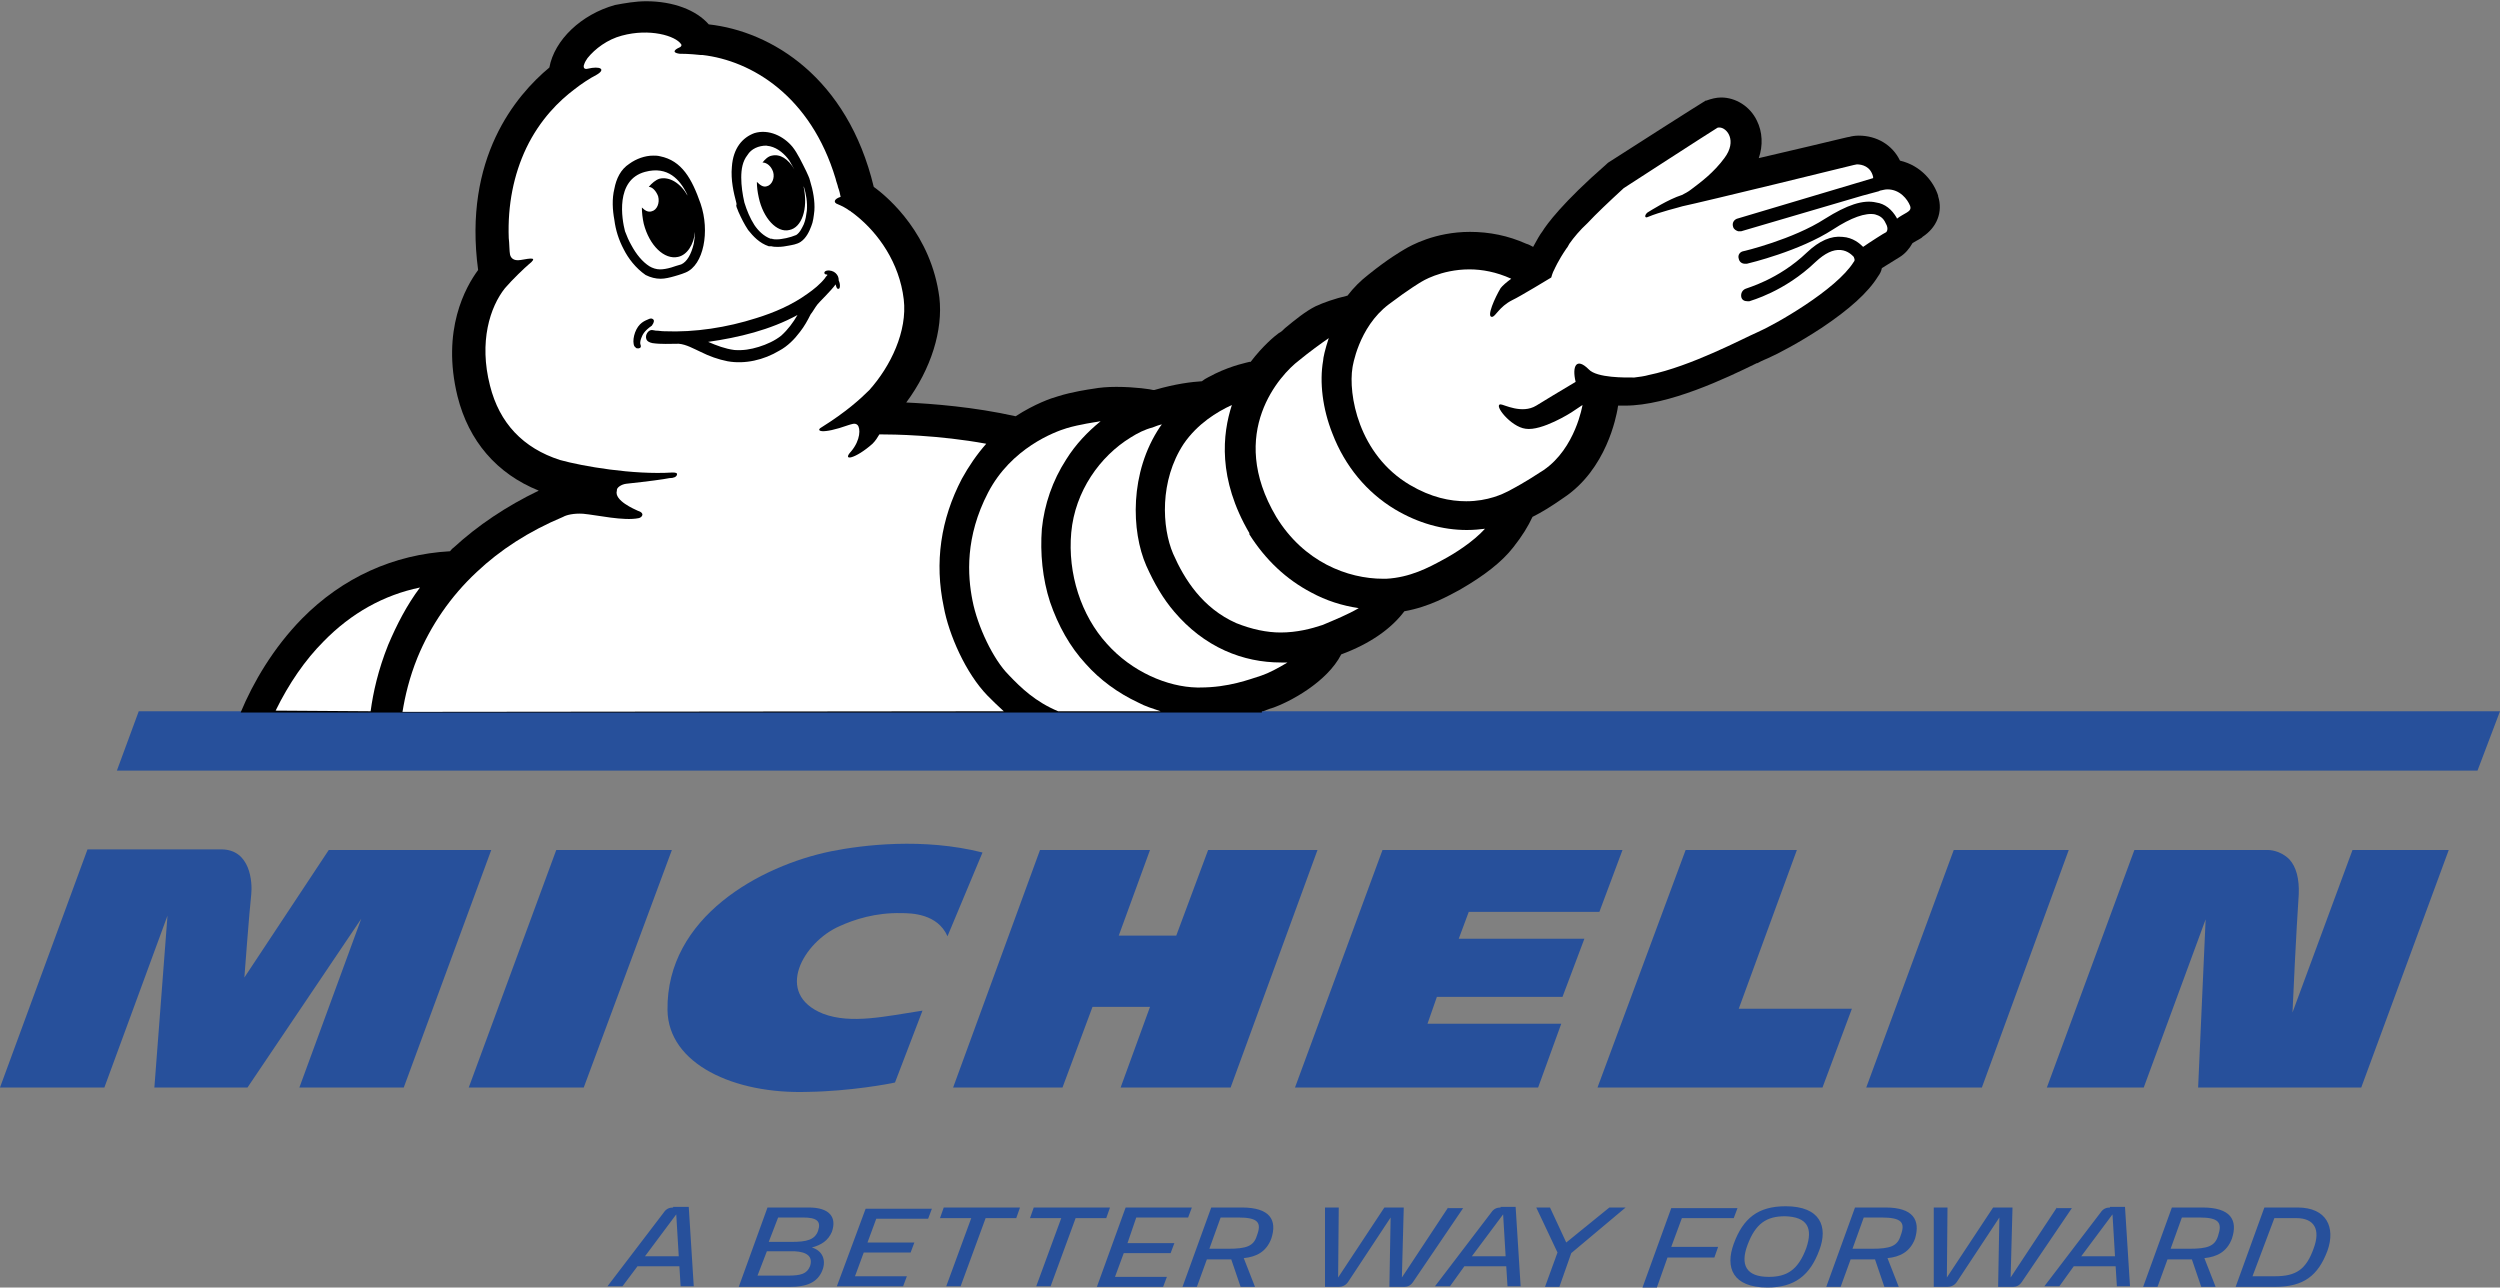
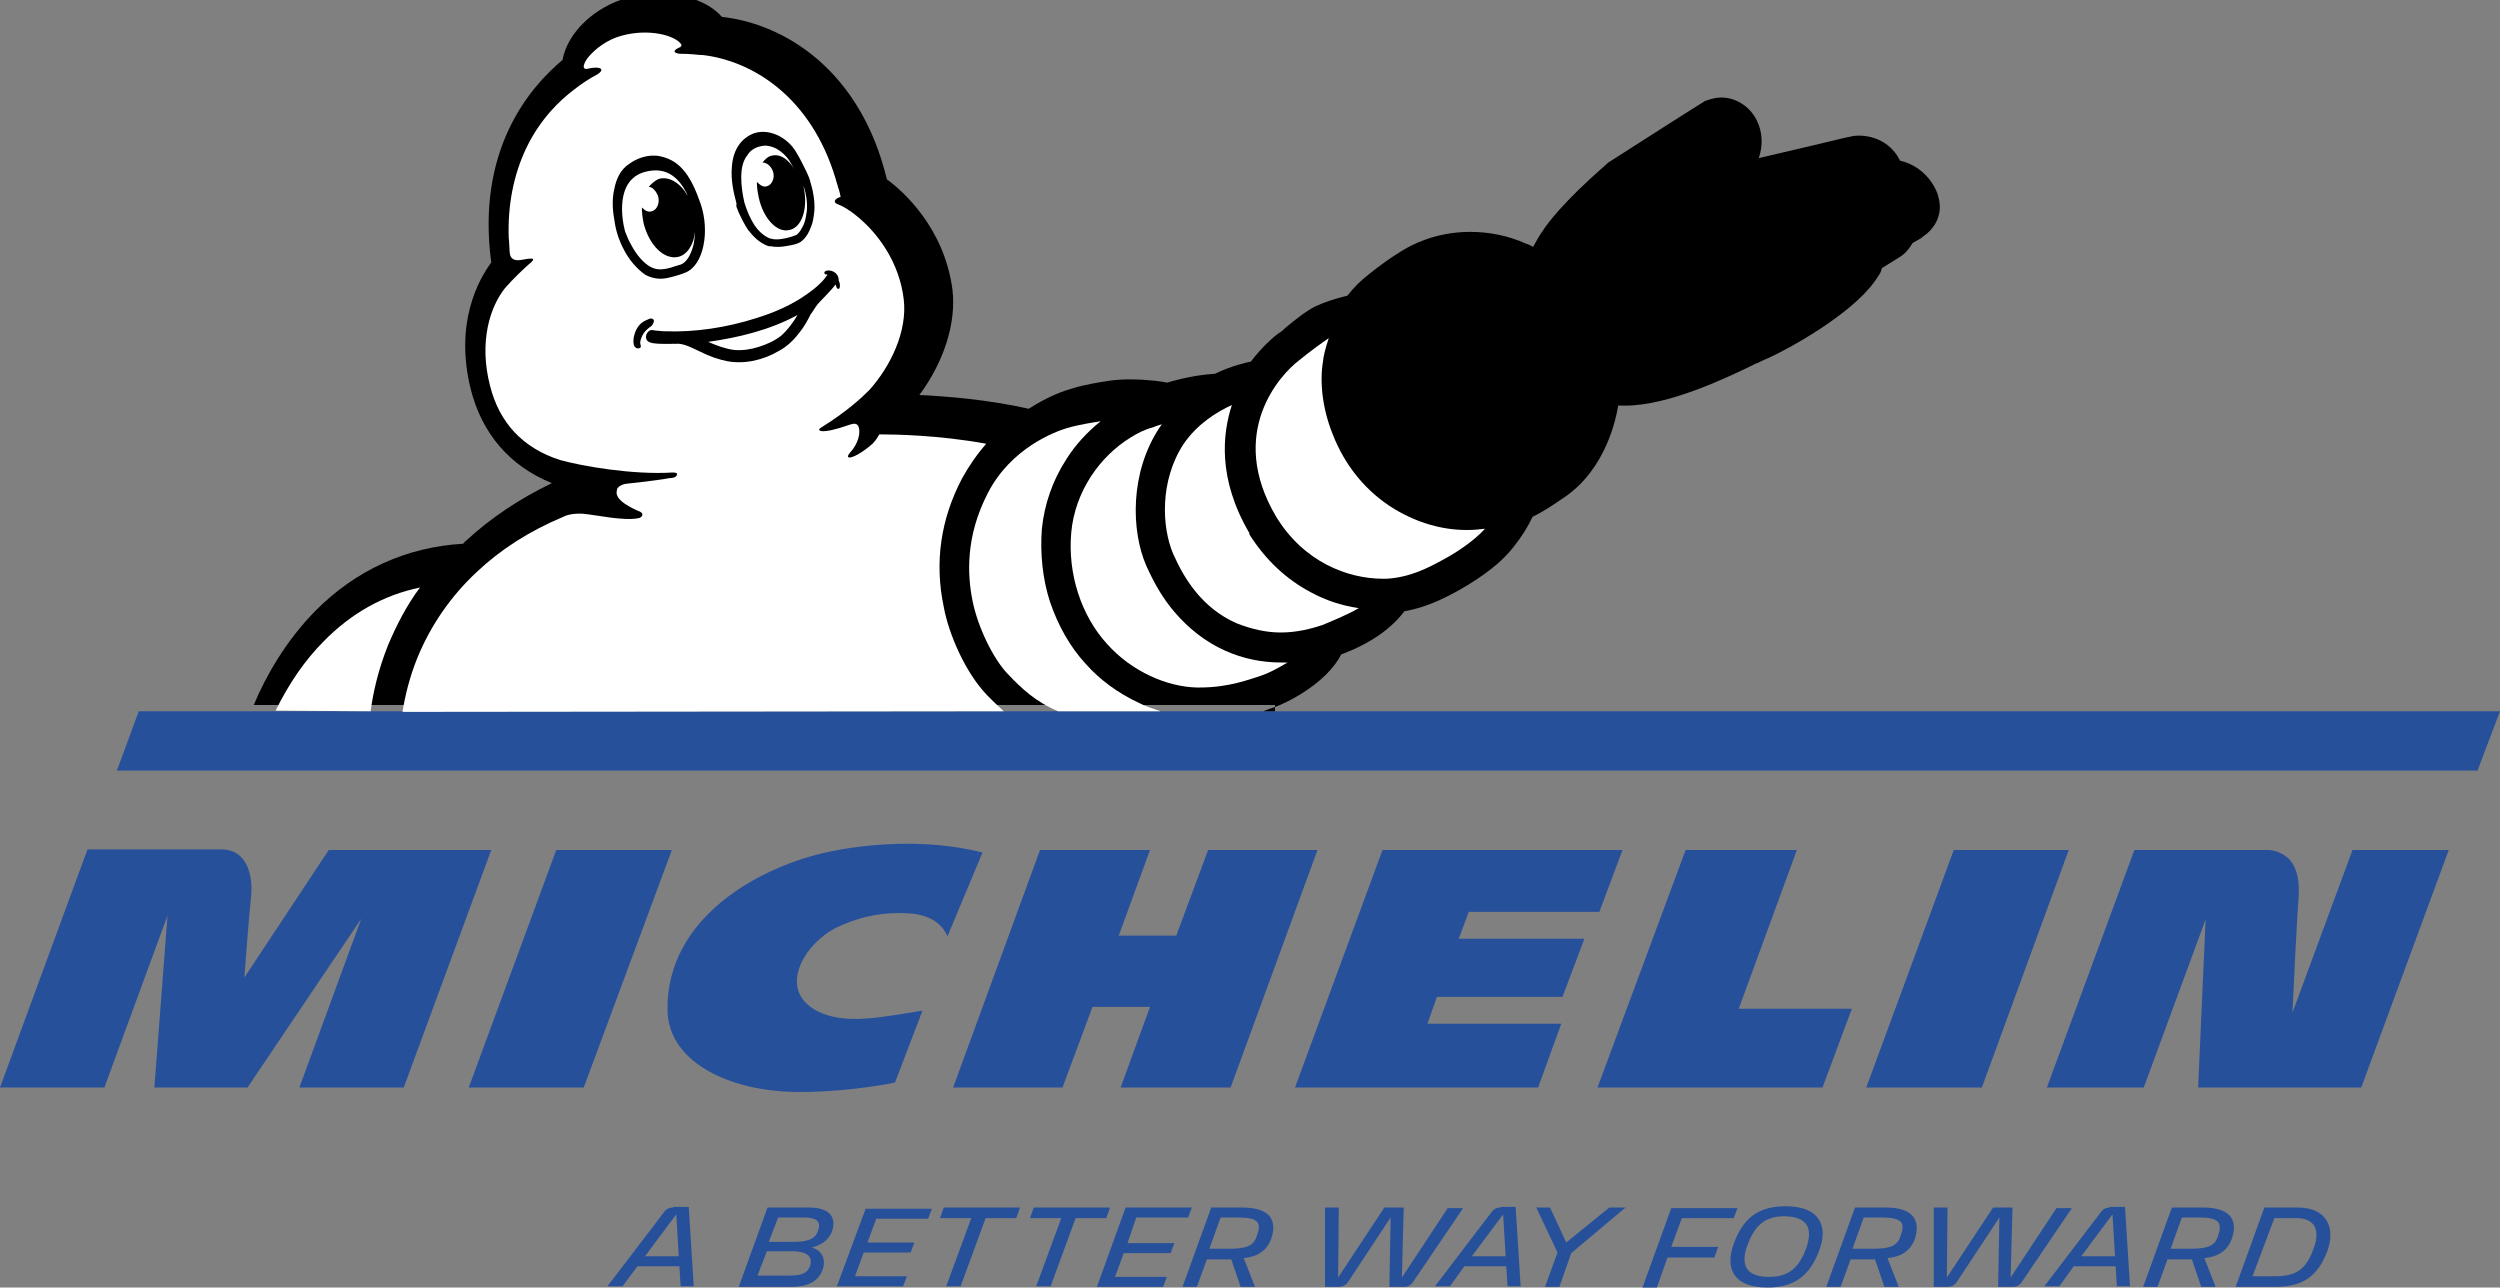
<svg xmlns="http://www.w3.org/2000/svg" version="1.1" id="Layer_1" x="0px" y="0px" viewBox="0 0 400 206" style="enable-background:new 0 0 400 206;" xml:space="preserve">
  <rect x="0" y="0" width="400" height="206" fill="#808080" stroke="none" />
  <style type="text/css">
	.st0{fill:#27509B;}
	.st1{fill:#FFFFFF;}
</style>
  <g>
    <path class="st0" d="M143.2,173.2c-0.8,0.2-7.2,1.4-13.9,1.5c-11.9,0.4-22.4-4.5-22.5-13.1c-0.2-14.9,14.9-23.1,26.2-25.4   c5-1,14.7-2.2,24.2,0.2l-5.6,13.4c-1.6-3.6-5.7-3.7-7.4-3.7c-4.1-0.1-7.5,1-9.9,2.1c-5.7,2.5-10.6,10.8-2.6,14   c4.5,1.7,10,0.4,15.9-0.5L143.2,173.2z" />
    <path class="st0" d="M376.4,136l-9.6,26c0.1-2.6,0.6-13,1-18.9c0.1-2.5-0.4-4.4-1.5-5.6c-1.5-1.5-3.3-1.5-3.4-1.5h-21.4l-14,38   h15.5l9.9-26.9l-1.2,26.9h26.1l14-38H376.4z" />
    <polygon class="st0" points="296.3,161.4 278.2,161.4 287.5,136 269.7,136 255.6,174 291.6,174  " />
    <polygon class="st0" points="255.9,145.9 259.6,136 221.2,136 207.2,174 246.1,174 249.8,163.8 228.4,163.8 229.9,159.5 250,159.5    253.5,150.2 233.4,150.2 235,145.9  " />
    <polygon class="st0" points="196.9,174 210.8,136 193.3,136 188.2,149.7 179,149.7 184,136 166.4,136 152.5,174 170,174    174.8,161.1 184,161.1 179.3,174  " />
    <polygon class="st0" points="93.4,174 107.5,136 89,136 75,174  " />
    <path class="st0" d="M64.6,174l14-38H52.6l-13.5,20.4c0,0,0.8-10.7,1.1-13.3c0.2-1.9-0.1-7.2-4.8-7.2H14L0,174h16.7l10.1-27.5   L24.7,174h14.9l18.2-27l-9.9,27H64.6z" />
    <polygon class="st0" points="317.1,174 331,136 312.6,136 298.6,174  " />
  </g>
  <path class="st0" d="M370.2,199.7c-1.2,3.4-2.8,4.5-6.2,4.5h-3.6l3.5-9.3h3.5C370.3,194.9,371.3,196.7,370.2,199.7 M367.6,193.2  h-5.3l-4.6,12.7h6.3c4.6,0,6.9-1.8,8.4-5.8C373.7,196.4,372.3,193.2,367.6,193.2 M354.9,197.7c-0.5,1.7-1.7,2.1-4.6,2.1h-3l1.8-5  h2.8C355,194.8,355.6,195.6,354.9,197.7 M352.4,193.2h-4.9l-4.6,12.7h2.3l1.6-4.4h3.9l1.5,4.4h2.3l-1.8-4.6c2-0.2,3.6-1,4.4-3.1  C358.1,195.2,356.9,193.2,352.4,193.2 M333,201l5-6.7l0.4,6.7H333z M337.6,193.2c-0.6,0-1.1,0.2-1.5,0.8l-9,11.8h2.4l2.3-3.2h6.7  l0.2,3.2h2.1l-0.8-12.7H337.6z M329.1,193.2l-7.4,11.2l0.3-11.2h-3.1l-7.4,11.2l0.1-11.2h-2.2v12.7h2.2c0.5,0,1.1-0.2,1.5-0.8  l6.8-10.3l-0.2,11.1h2.4c0.5,0,1-0.2,1.4-0.8l8-11.8H329.1z M304.1,197.7c-0.5,1.7-1.7,2.1-4.6,2.1h-3.1l1.8-5h2.8  C304.3,194.8,304.9,195.6,304.1,197.7 M301.7,193.2h-4.9l-4.6,12.7h2.3l1.6-4.4h3.9l1.5,4.4h2.3l-1.8-4.6c2-0.2,3.6-1,4.4-3.1  C307.3,195.2,306.1,193.2,301.7,193.2 M289,199.7c-1.3,3.5-3.1,4.6-6,4.6c-3.6,0-4.6-1.9-3.4-5.1c1.3-3.5,3.1-4.6,6-4.6  C289.2,194.7,290.1,196.5,289,199.7 M285.7,193c-4.4,0-6.8,1.9-8.3,6c-1.4,3.8-0.2,7,5.4,7c4.3,0,6.8-1.9,8.3-6  C292.5,196.3,291.3,193,285.7,193 M269.1,194.9h8.3l0.6-1.6h-10.6l-4.6,12.7h2.3l1.7-4.8h7.5l0.6-1.7h-7.5L269.1,194.9z   M250.6,198.8l-2.6-5.6h-2.2l3.4,7.2l-2,5.5h2.3l1.9-5.4l8.7-7.3h-2.6L250.6,198.8z M235.5,201l5-6.7l0.4,6.7H235.5z M240.1,193.2  c-0.6,0-1.1,0.2-1.5,0.8l-9,11.8h2.4l2.3-3.2h6.7l0.2,3.2h2.1l-0.8-12.7H240.1z M231.7,193.2l-7.4,11.2l0.3-11.2h-3.1l-7.4,11.2  l0.1-11.2H212v12.7h2.2c0.5,0,1.1-0.2,1.5-0.8l6.8-10.3l-0.2,11.1h2.4c0.5,0,1-0.2,1.4-0.8l8-11.8H231.7z M201.1,197.7  c-0.5,1.7-1.7,2.1-4.6,2.1h-3l1.8-5h2.8C201.3,194.8,201.9,195.6,201.1,197.7 M198.7,193.2h-4.9l-4.6,12.7h2.3l1.6-4.4h3.9l1.5,4.4  h2.3l-1.8-4.6c2-0.2,3.6-1,4.4-3.1C204.4,195.2,203.2,193.2,198.7,193.2 M181.8,194.8h8.3l0.6-1.6h-10.6l-4.6,12.7h10.6l0.6-1.6  h-8.3l1.4-3.8h7.5l0.6-1.6h-7.5L181.8,194.8z M177.6,193.2h-12.2l-0.6,1.7h5l-4,10.9h2.3l4-10.9h4.9L177.6,193.2z M150.4,194.9h5  l-4,10.9h2.3l4-10.9h4.9l0.6-1.7H151L150.4,194.9z M133.9,205.8h10.6l0.6-1.6h-8.3l1.4-3.8h7.5l0.6-1.6h-7.5l1.4-3.8h8.3l0.6-1.6  h-10.6L133.9,205.8z M130.9,196.9c-0.5,1.5-1.9,1.8-4.2,1.8H123l1.5-3.9h4C130.7,194.8,131.4,195.4,130.9,196.9 M129.6,202.6  c-0.5,1.2-1.4,1.5-3.6,1.5h-4.8l1.5-3.9h4.4C129.2,200.3,130.1,201.1,129.6,202.6 M129.4,193.2h-6.6l-4.6,12.7h8.2  c2.5,0,4.4-0.6,5.2-2.7c0.6-1.6,0-3.1-1.7-3.6c1.5-0.4,2.6-1.1,3.2-2.5C133.9,194.8,132.8,193.2,129.4,193.2 M103.2,201l5-6.7  l0.4,6.7H103.2z M107.7,193.2c-0.6,0-1.1,0.2-1.5,0.8l-9,11.8h2.4l2.4-3.2h6.7l0.2,3.2h2.1l-0.8-12.7H107.7z" />
  <g>
    <polygon class="st0" points="22.2,113.8 18.7,123.3 396.4,123.3 400,113.8  " />
    <g>
-       <path d="M202.1,113.8c0.3-0.1,0.5-0.2,0.8-0.3c0,0,0.5-0.2,0.6-0.2c2.7-0.9,8.8-4.1,11.1-8.6c4.6-1.7,8-4.1,10.1-6.9    c4-0.7,7.1-2.5,8.8-3.4c4-2.3,6.8-4.5,8.6-6.8c1.5-1.9,2.4-3.4,3.1-4.9c1.4-0.7,2.9-1.6,4.9-3c7-4.6,8.5-13.2,8.7-14.2    c0-0.2,0.1-0.5,0.1-0.6c0.4,0,0.7,0,1.1,0c7,0,16.2-4.4,21.1-6.8h0.1c0.7-0.4,1.5-0.7,1.7-0.8c1.6-0.7,5-2.5,8.5-4.8    c4.5-3,7.5-5.7,9.1-8.3c0.3-0.4,0.5-0.8,0.6-1.3l2.9-1.8c0.8-0.5,1.5-1.3,2-2.2c0.8-0.5,1.5-0.8,1.6-1c2.3-1.5,3.3-4,2.5-6.5v-0.1    c-0.7-2.2-2.7-4.8-6.1-5.6c-1.2-2.5-3.7-4-6.6-4c-0.6,0-1.2,0.1-1.5,0.2c-0.2,0-0.9,0.2-6.4,1.5l-8.1,1.9c0.7-2,0.6-4.2-0.3-6    c-1.1-2.3-3.4-3.7-5.7-3.7c-0.8,0-1.6,0.2-2.4,0.5h-0.1c-0.3,0.2-0.9,0.5-15.4,9.8c-0.2,0.1-0.4,0.3-0.5,0.4    c-7,6.1-9.6,9.7-10.2,10.7c-0.4,0.5-0.9,1.4-1.5,2.5c-0.4-0.2-0.7-0.4-1.1-0.5c-2.9-1.3-5.9-1.9-9-1.9c-5.6,0-9.5,2.2-10.5,2.8    c-0.5,0.3-2.6,1.5-5.7,4c-1.3,1-2.4,2.1-3.4,3.4c-2.1,0.5-3.8,1.1-5.1,1.7c-1.6,0.8-3.2,2.1-4.9,3.5l-0.1,0.1    c-0.3,0.3-0.5,0.5-0.9,0.7c-0.7,0.5-2.6,2.1-4.5,4.6h-0.2c-0.3,0.1-2.6,0.5-5.5,1.9c-0.7,0.4-1.5,0.7-2.1,1.2    c-1.6,0.1-4.2,0.4-7.6,1.4h-0.2c-0.3-0.1-2.8-0.5-5.9-0.5c-1.4,0-2.6,0.1-3.7,0.3c-0.7,0.1-3.4,0.5-5.6,1.2    c-1.1,0.3-3.7,1.2-6.8,3.2c-6.7-1.5-13.3-2-17.5-2.2c4-5.4,5.9-11.6,5.3-16.8c-1.3-10-8-15.9-10.5-17.7    c-4.2-17.5-16.4-24.9-26.4-26c-2-2.3-5.7-3.7-10-3.7c-1.7,0-3.4,0.3-5,0.6c-5.4,1.5-9.7,5.6-10.5,10c-5.4,4.5-13.8,14.5-11.4,32.4    c-2,2.7-5.9,9.6-3.3,20.2c1.8,7.2,6.3,12.4,13,15.1c-5.2,2.5-9.8,5.6-13.6,9.1c-0.3,0.2-0.5,0.5-0.6,0.6    c-9,0.5-17.2,4.2-23.7,10.8c-4.6,4.7-7.8,10.2-9.8,15h163.4V113.8z" />
+       <path d="M202.1,113.8c0.3-0.1,0.5-0.2,0.8-0.3c0,0,0.5-0.2,0.6-0.2c2.7-0.9,8.8-4.1,11.1-8.6c4.6-1.7,8-4.1,10.1-6.9    c4-0.7,7.1-2.5,8.8-3.4c4-2.3,6.8-4.5,8.6-6.8c1.5-1.9,2.4-3.4,3.1-4.9c1.4-0.7,2.9-1.6,4.9-3c7-4.6,8.5-13.2,8.7-14.2    c0-0.2,0.1-0.5,0.1-0.6c0.4,0,0.7,0,1.1,0c7,0,16.2-4.4,21.1-6.8h0.1c0.7-0.4,1.5-0.7,1.7-0.8c1.6-0.7,5-2.5,8.5-4.8    c4.5-3,7.5-5.7,9.1-8.3c0.3-0.4,0.5-0.8,0.6-1.3l2.9-1.8c0.8-0.5,1.5-1.3,2-2.2c0.8-0.5,1.5-0.8,1.6-1c2.3-1.5,3.3-4,2.5-6.5v-0.1    c-0.7-2.2-2.7-4.8-6.1-5.6c-1.2-2.5-3.7-4-6.6-4c-0.6,0-1.2,0.1-1.5,0.2c-0.2,0-0.9,0.2-6.4,1.5l-8.1,1.9c0.7-2,0.6-4.2-0.3-6    c-1.1-2.3-3.4-3.7-5.7-3.7c-0.8,0-1.6,0.2-2.4,0.5h-0.1c-0.3,0.2-0.9,0.5-15.4,9.8c-0.2,0.1-0.4,0.3-0.5,0.4    c-7,6.1-9.6,9.7-10.2,10.7c-0.4,0.5-0.9,1.4-1.5,2.5c-0.4-0.2-0.7-0.4-1.1-0.5c-2.9-1.3-5.9-1.9-9-1.9c-5.6,0-9.5,2.2-10.5,2.8    c-0.5,0.3-2.6,1.5-5.7,4c-1.3,1-2.4,2.1-3.4,3.4c-2.1,0.5-3.8,1.1-5.1,1.7c-1.6,0.8-3.2,2.1-4.9,3.5l-0.1,0.1    c-0.3,0.3-0.5,0.5-0.9,0.7c-0.7,0.5-2.6,2.1-4.5,4.6h-0.2c-0.3,0.1-2.6,0.5-5.5,1.9c-1.6,0.1-4.2,0.4-7.6,1.4h-0.2c-0.3-0.1-2.8-0.5-5.9-0.5c-1.4,0-2.6,0.1-3.7,0.3c-0.7,0.1-3.4,0.5-5.6,1.2    c-1.1,0.3-3.7,1.2-6.8,3.2c-6.7-1.5-13.3-2-17.5-2.2c4-5.4,5.9-11.6,5.3-16.8c-1.3-10-8-15.9-10.5-17.7    c-4.2-17.5-16.4-24.9-26.4-26c-2-2.3-5.7-3.7-10-3.7c-1.7,0-3.4,0.3-5,0.6c-5.4,1.5-9.7,5.6-10.5,10c-5.4,4.5-13.8,14.5-11.4,32.4    c-2,2.7-5.9,9.6-3.3,20.2c1.8,7.2,6.3,12.4,13,15.1c-5.2,2.5-9.8,5.6-13.6,9.1c-0.3,0.2-0.5,0.5-0.6,0.6    c-9,0.5-17.2,4.2-23.7,10.8c-4.6,4.7-7.8,10.2-9.8,15h163.4V113.8z" />
      <path class="st1" d="M201.8,108.1c-1.9,0.6-5.2,1.9-9.8,1.9c-0.2,0-0.3,0-0.5,0c-4.7-0.1-10.4-2.5-14.4-7    c-4.1-4.5-6.3-11.2-5.7-17.8s4.6-12.2,9.5-15.2c1.1-0.7,2.3-1.3,3.5-1.6c0.5-0.2,1-0.4,1.5-0.5c-0.1,0.1-0.2,0.3-0.3,0.4    c-4.9,7.3-4.6,16.7-2.2,22.2c1.3,2.9,2.7,5.3,4.5,7.4c2.3,2.7,5,4.8,8.1,6.2c2.9,1.3,5.9,1.9,9,1.9c0.4,0,0.6,0,1,0    C204.5,106.9,203,107.7,201.8,108.1" />
      <path class="st1" d="M211.6,100c-1.8,0.6-4.1,1.2-6.7,1.2c-2.2,0-4.6-0.5-7.1-1.5c-5.4-2.4-8.3-7-10.1-11.1    c-1.8-4.2-2.2-11.7,1.7-17.6c2.2-3.2,5.3-5.1,7.7-6.2c-1.5,4.6-2.3,11.8,2.8,20.5v0.1v0.1c2.6,4.1,5.9,7.2,9.9,9.3    c2.4,1.3,4.9,2.1,7.6,2.5C215.7,98.3,213.5,99.2,211.6,100" />
      <path class="st1" d="M230.8,89.6c-2.2,1.2-5.2,2.8-9,3c-0.2,0-0.4,0-0.5,0c-5.7,0-12.7-2.7-17.1-9.9c-8-13.5,0.7-22.8,3.6-25    c1.7-1.4,3.5-2.7,4.8-3.6c-0.6,1.8-0.9,3.2-0.9,3.6c-0.6,3.4-0.1,7.7,1.5,11.7c2,5.2,5.5,9.4,10,12.1c3.7,2.2,7.6,3.3,11.5,3.3    c1.1,0,2.1-0.1,2.9-0.2C235.7,86.7,232.7,88.6,230.8,89.6" />
      <path class="st1" d="M59.3,113.8c0.4-3,1.2-6.6,2.8-10.6c1.4-3.3,3-6.4,5.1-9.2c-5.8,1.2-11,4.1-15.4,8.6c-3,3-5.6,6.8-7.7,11.1    L59.3,113.8L59.3,113.8z" />
      <path class="st1" d="M160.6,113.8c-1-0.9-1.8-1.7-2.6-2.5c-3.5-3.6-6.2-9.8-7-14.2c-1.5-7.1-0.5-14,2.9-20.5    c1.1-2,2.4-3.9,3.9-5.6c-7.6-1.4-14.8-1.5-17.1-1.5c-0.3,0.5-0.6,1-1.1,1.5c-2.7,2.4-5,2.9-3.4,1.2c1.5-1.8,1.5-3.7,1-4.2    c-0.4-0.4-1-0.1-1.4,0c-4.5,1.6-5.3,0.9-4.4,0.4c4-2.5,6.3-4.6,7.7-6c3.4-3.8,6.1-9.4,5.5-14.5c-0.7-5.9-4.1-10.6-7.6-13.4    c-0.4-0.3-0.6-0.5-0.8-0.6c-0.1-0.1-0.2-0.2-0.3-0.2l0,0l0,0c-0.5-0.4-1.3-0.8-1.8-1c-0.9-0.3-0.6-0.9,0.4-1.2    c-0.1-0.5-0.2-1-0.4-1.5c-0.1-0.5-0.3-0.9-0.4-1.4c-4-13.3-13.5-18.9-21.3-19.8c-0.1,0-0.2,0-0.3,0c-1.8-0.2-3.1-0.2-3.4-0.2    c-1.3-0.2-0.7-0.7,0-1c0.3-0.1,0.4-0.4,0.3-0.5c-0.9-1.4-5.1-2.6-9.5-1.4c-2.3,0.6-4.3,2.1-5.5,3.6c-0.2,0.3-0.4,0.6-0.5,0.9    c0,0.1-0.1,0.2-0.1,0.3C93.3,11.2,94,11,94,11c2.1-0.5,3,0.1,1.4,1c-1,0.5-2.5,1.5-3.5,2.3c-2.4,1.8-5.5,4.8-7.7,9.4    c-2,4.2-3,9.1-2.8,14.4c0.1,0.7,0.1,2.2,0.2,2.6c0.1,0.5,0.5,1.1,1.7,0.9c1.7-0.3,2.8-0.5,1.3,0.7c-0.6,0.5-2.6,2.4-3.8,3.8    c-2.4,3-4.2,8.6-2.4,15.6c1.5,6,5.3,10,11.2,11.9c3.6,1,11.7,2.4,18,2c0.6,0,0.8,0.1,0.7,0.4c-0.1,0.3-0.5,0.5-1.2,0.5    c-1,0.2-3.2,0.5-6.9,0.9c-0.8,0.1-1.5,0.6-1.5,1c0,0,0,0,0,0.1c-0.5,1.6,2.9,3,3.3,3.2c1.3,0.4,0.7,1.1,0.2,1.2    c-2.4,0.5-6.7-0.5-8.9-0.7c-1.5-0.1-2.7,0.2-3.2,0.5C84.6,85,80,88,76.3,91.5c-4.2,3.9-7.4,8.6-9.5,13.7c-1.3,3.2-2,6.2-2.4,8.7    L160.6,113.8L160.6,113.8z" />
      <path class="st1" d="M161.4,108c2,2.1,4.3,4.3,7.9,5.8h16.4c-1.2-0.4-2.5-0.8-3.6-1.4c-3.2-1.5-6.1-3.6-8.4-6.2    c-2.5-2.7-4.4-6.1-5.7-9.9c-1.2-3.7-1.6-7.8-1.3-11.7c0.4-3.9,1.7-7.7,3.9-11.1c1.5-2.4,3.4-4.4,5.5-6.1c-0.2,0-0.5,0.1-0.6,0.1    c0,0-2.8,0.4-4.8,1c-2,0.6-8.9,3.2-12.6,10.3c-3.7,7.1-3.3,13.3-2.5,17.3C156.4,100.2,158.9,105.5,161.4,108z" />
-       <path class="st1" d="M305.1,34c-0.5,0.3-1.1,0.6-1.6,1v-0.1c-0.8-1.4-1.9-2.3-3.3-2.5c-2.1-0.5-4.7,0.4-8.2,2.6    c-5.1,3.3-13,5.2-13.1,5.2c-0.5,0.1-0.9,0.6-0.7,1.2c0.1,0.5,0.5,0.8,1,0.8c0.1,0,0.2,0,0.3,0c0.4-0.1,8.4-2,13.8-5.5    c2.9-1.9,5.2-2.7,6.7-2.4c0.7,0.2,1.3,0.5,1.7,1.4l0,0c0.6,1,0.1,1.5,0,1.5s-2.6,1.6-3.6,2.3c-0.5-0.5-1.6-1.5-3.3-1.6    c-1.8-0.2-3.7,0.6-5.7,2.5c-4.6,4.4-9.7,5.7-9.8,5.8c-0.5,0.2-0.8,0.7-0.7,1.3c0.1,0.5,0.5,0.7,1,0.7c0.1,0,0.2,0,0.3,0    c0.2-0.1,5.6-1.5,10.6-6.3c1.5-1.4,2.8-2,4-1.9c1.2,0.1,1.9,0.9,2.1,1.1c0,0.1,0.3,0.5,0,0.8c-2.8,4.5-12.7,10.1-15.5,11.3    c-2.1,0.9-10.5,5.4-17.3,6.8c-0.7,0.2-1.5,0.3-2.3,0.4c-0.1,0-0.2,0-0.3,0c-1,0-5.7,0.1-7-1.3c-2-2-2.7-0.5-2.1,2    c-2.2,1.3-5.5,3.3-6.3,3.8c-2.3,1.4-5.2-0.2-5.7-0.2c-1.2,0,1.6,3.6,4,3.9c2.6,0.4,7.3-2.6,7.3-2.6l1.8-1.2l0,0    c0,0-1.1,6.9-6.2,10.4c-3.2,2.1-4.6,2.8-5.7,3.4c-0.8,0.4-3.2,1.6-6.7,1.6c-2.6,0-5.6-0.6-9-2.6c-8.3-4.9-9.9-14.6-9.2-18.8    c0,0,0.9-6.4,5.8-10.1c3.3-2.5,5.2-3.6,5.2-3.6s3.1-2,7.7-2c2,0,4.3,0.4,6.7,1.5c-0.7,0.5-1.4,1.1-1.7,1.5    c-0.9,1.5-2.3,4.6-1.4,4.6c0.6,0,1.1-1.6,3.3-2.7c1.1-0.5,6.2-3.6,6.2-3.6s0.2-0.8,0.5-1.3c0,0,0.6-1.4,1.9-3.3    c0.1-0.1,0.3-0.4,0.5-0.8c0.7-1,1.7-2.2,2.9-3.3l0,0c1.4-1.5,3.3-3.3,5.8-5.6c0,0,14.2-9.2,14.9-9.6c0.1-0.1,0.3-0.1,0.4-0.1    c1.2,0,2.9,2.1,0.8,4.9c-1.7,2.3-3.7,3.8-5.3,5c-0.5,0.4-1.1,0.7-1.5,0.9c-2.2,0.7-5,2.5-5.5,2.8c-0.5,0.4-0.5,1,0.1,0.7    c1.9-0.8,4.9-1.5,5.5-1.7c3.3-0.7,27.1-6.5,27.4-6.6c0.1,0,0.4-0.1,0.5-0.1c0.8,0,2.2,0.3,2.6,2c0,0.1,0,0.1,0,0.2l-21.8,6.5    c-0.5,0.2-0.8,0.7-0.6,1.3c0.1,0.4,0.5,0.6,0.8,0.7c0.2,0,0.4,0,0.5,0l19.4-5.7c0.4-0.1,1.1-0.3,2.6-0.7l0.2-0.1    c0.5-0.1,0.8-0.2,1.2-0.2c2,0,3.2,1.6,3.6,2.6C305.8,33.4,305.6,33.7,305.1,34" />
      <path d="M118.6,28.4c0,1.3,0.2,2.7,0.5,4c0.4,1.3,0.9,2.5,1.6,3.6c0.6,0.9,1.5,1.8,2.6,2.2l0,0c0,0,0,0,0.1,0s0.1,0,0.1,0l0,0    c0.3,0.1,0.5,0.1,0.8,0.1c0.5,0,0.9-0.1,1.5-0.2c0.5-0.1,1.1-0.3,1.6-0.5c0.6-0.4,0.9-1.1,1.2-1.7c0.3-0.7,0.4-1.5,0.5-2.2    c0.1-1.3-0.1-2.6-0.5-3.9c0,0.1,0,0.1,0,0.2c0.7,3.4-0.3,6.4-2.3,6.8c-2,0.5-4.2-1.9-4.9-5.2c-0.2-0.9-0.3-1.7-0.3-2.5    c0.5,0.5,1,0.9,1.6,0.7c0.8-0.2,1.3-1.3,1-2.3c-0.3-0.9-1-1.5-1.7-1.5c0.4-0.5,0.9-1,1.5-1.1c1.3-0.3,2.6,0.5,3.6,2.2    c-0.3-0.5-0.5-0.9-0.8-1.4c-0.7-1-1.8-2-3.1-2.3c-0.2,0-0.5-0.1-0.6-0.1c-1.2,0-2.4,0.5-3,1.5C118.8,25.8,118.6,27.1,118.6,28.4     M117.8,32.4c-0.4-1.5-0.9-3.6-0.7-5.7c0.2-3,1.7-4.7,3.6-5.4c2.3-0.7,4.7,0.5,6.1,2.2c0.8,1,1.5,2.5,2.2,3.9    c0.2,0.5,0.5,1,0.6,1.5c0.5,1.6,0.8,3.3,0.7,4.8c-0.1,0.9-0.2,1.8-0.5,2.5c-0.3,0.8-0.8,1.9-1.7,2.5c-0.6,0.4-1.4,0.5-1.9,0.6l0,0    c-0.5,0.1-1.1,0.2-1.7,0.2c-0.4,0-0.7,0-1.1-0.1c-0.1,0-0.1,0-0.2,0l0,0l0,0l0,0H123l0,0l0,0c-1.5-0.5-2.5-1.6-3.3-2.6    c-0.6-0.9-1.1-1.9-1.5-2.8l0,0c0,0-0.1-0.2-0.2-0.5c-0.1-0.2-0.2-0.5-0.2-0.6l0,0l0,0C117.9,32.6,117.8,32.5,117.8,32.4     M123.6,38.3L123.6,38.3C123.6,38.3,123.5,38.2,123.6,38.3C123.5,38.2,123.5,38.3,123.6,38.3 M101,39.2c0.8,1.5,1.8,2.7,2.9,3.4    c0.5,0.3,1.1,0.5,1.7,0.5c0.5,0,1.1-0.1,1.8-0.3l0,0c0.3-0.1,1.2-0.4,1.6-0.5c0.9-0.4,1.6-1.6,2-3.3c0.1-0.6,0.2-1.3,0.2-1.9    c-0.2,2.1-1.3,3.7-2.7,4c-2.2,0.5-4.6-1.8-5.5-5.3c-0.2-0.9-0.3-1.8-0.3-2.6c0.5,0.5,1,0.8,1.6,0.6c0.8-0.2,1.3-1.3,1-2.4    c-0.3-0.8-0.9-1.5-1.5-1.5c0.5-0.6,1.1-1.1,1.7-1.3c1.6-0.4,3.4,0.7,4.5,2.7c0-0.1-0.1-0.2-0.1-0.3c-1.1-2.2-3-4.5-6.7-3.5    c-4.8,1.3-3.7,7.6-3.2,9.5C100.3,37.8,100.6,38.5,101,39.2 M99.8,39.9c-0.8-1.5-1.3-3.1-1.5-4.7c-0.3-1.6-0.4-3.4,0-5    c0.3-1.6,1-3.1,2.4-4c1.1-0.8,2.5-1.3,3.8-1.3c0.4,0,0.7,0,1.1,0.1c3.5,0.7,5.1,3.6,6.5,7.6c1.5,4.4,0.5,9.8-2.4,11    c-0.7,0.3-1.8,0.6-1.8,0.6c-0.7,0.2-1.5,0.4-2.2,0.4c-0.8,0-1.6-0.2-2.4-0.6C101.7,42.9,100.5,41.3,99.8,39.9 M127.6,50.4    c-4.4,2.4-9.4,3.6-14.3,4.3c1.4,0.6,2.7,1.1,4.2,1.3c1.4,0.1,2.6-0.1,3.9-0.5c1.3-0.4,2.6-1,3.6-1.8    C126.1,52.7,126.9,51.6,127.6,50.4 M134.2,46.2c-0.3,0.1-0.4-0.3-0.5-0.7c-0.8,1.1-2.6,2.8-2.9,3.2c-0.4,0.5-0.7,1.1-1.1,1.6    c-0.5,1-1,1.9-1.7,2.8c-0.9,1.2-2,2.3-3.3,3c-2.5,1.5-5.5,2.2-8.3,1.7c-1.5-0.3-2.9-0.8-4.3-1.5c-1.1-0.5-2.3-1.2-3.5-1.3    c-1.4,0-2.8,0.1-4.2-0.1c-0.5-0.1-0.9-0.3-1-0.7c-0.2-0.6,0.3-1.4,0.9-1.4l0,0c0.2,0,0.5,0.1,0.6,0.1c0.5,0,0.9,0.1,1.4,0.1    c4.9,0.2,10-0.6,14.7-2.1c2.9-0.9,5.7-2.1,8.2-3.9c1-0.7,2-1.5,2.8-2.5c0.1-0.2,0.3-0.4,0.4-0.5c-0.1-0.1-0.2-0.1-0.3-0.1    c-0.3-0.1-0.3-0.5,0.2-0.6c0.5-0.1,1.1,0.1,1.4,0.4c0.3,0.3,0.5,0.6,0.5,1.2C134.5,45.5,134.4,46.2,134.2,46.2 M104.3,52.1    c-1.3,0.9-1.5,1.5-1.7,2c-0.2,0.5-0.2,0.9-0.1,1.1c0.1,0.2,0,0.5-0.2,0.5l0,0l0,0l0,0c-0.2,0.1-0.4,0-0.5,0    c-0.1-0.1-0.2-0.2-0.3-0.3c-0.4-0.8,0-2.6,0.9-3.5c0.4-0.4,0.8-0.6,1.3-0.8c0.2-0.1,0.6-0.3,0.9,0.1    C104.7,51.6,104.4,51.9,104.3,52.1" />
    </g>
  </g>
</svg>